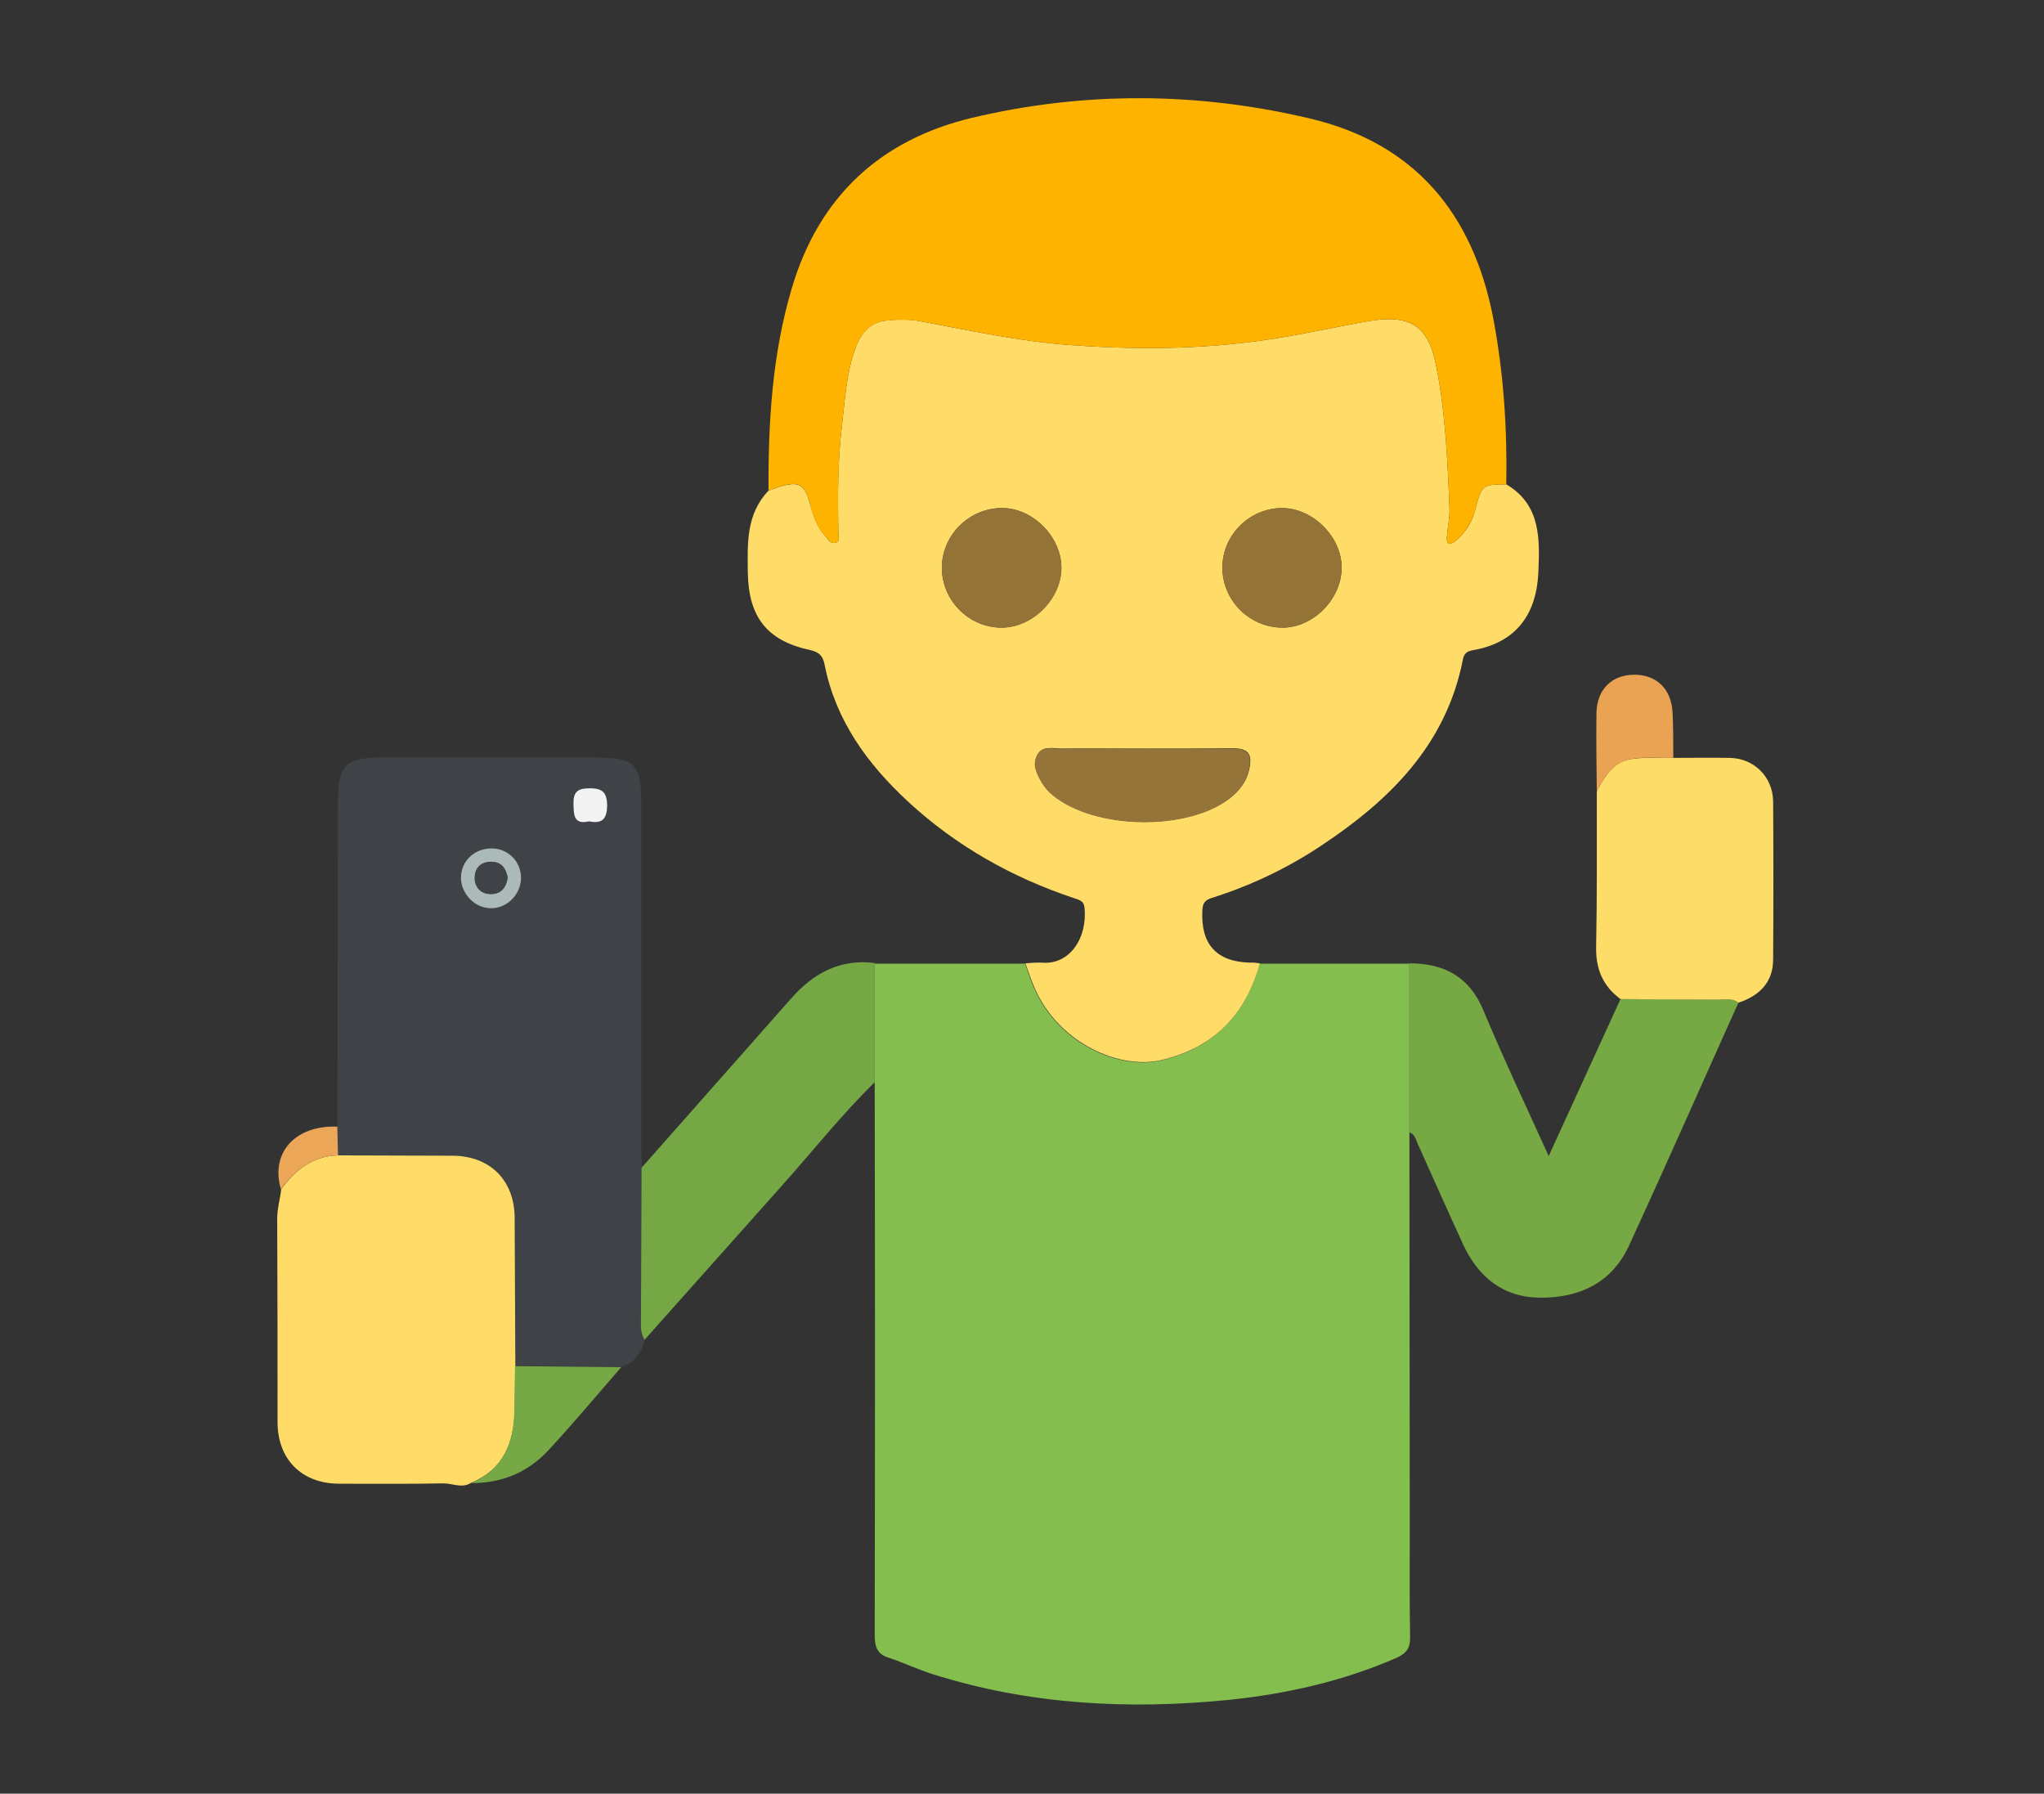
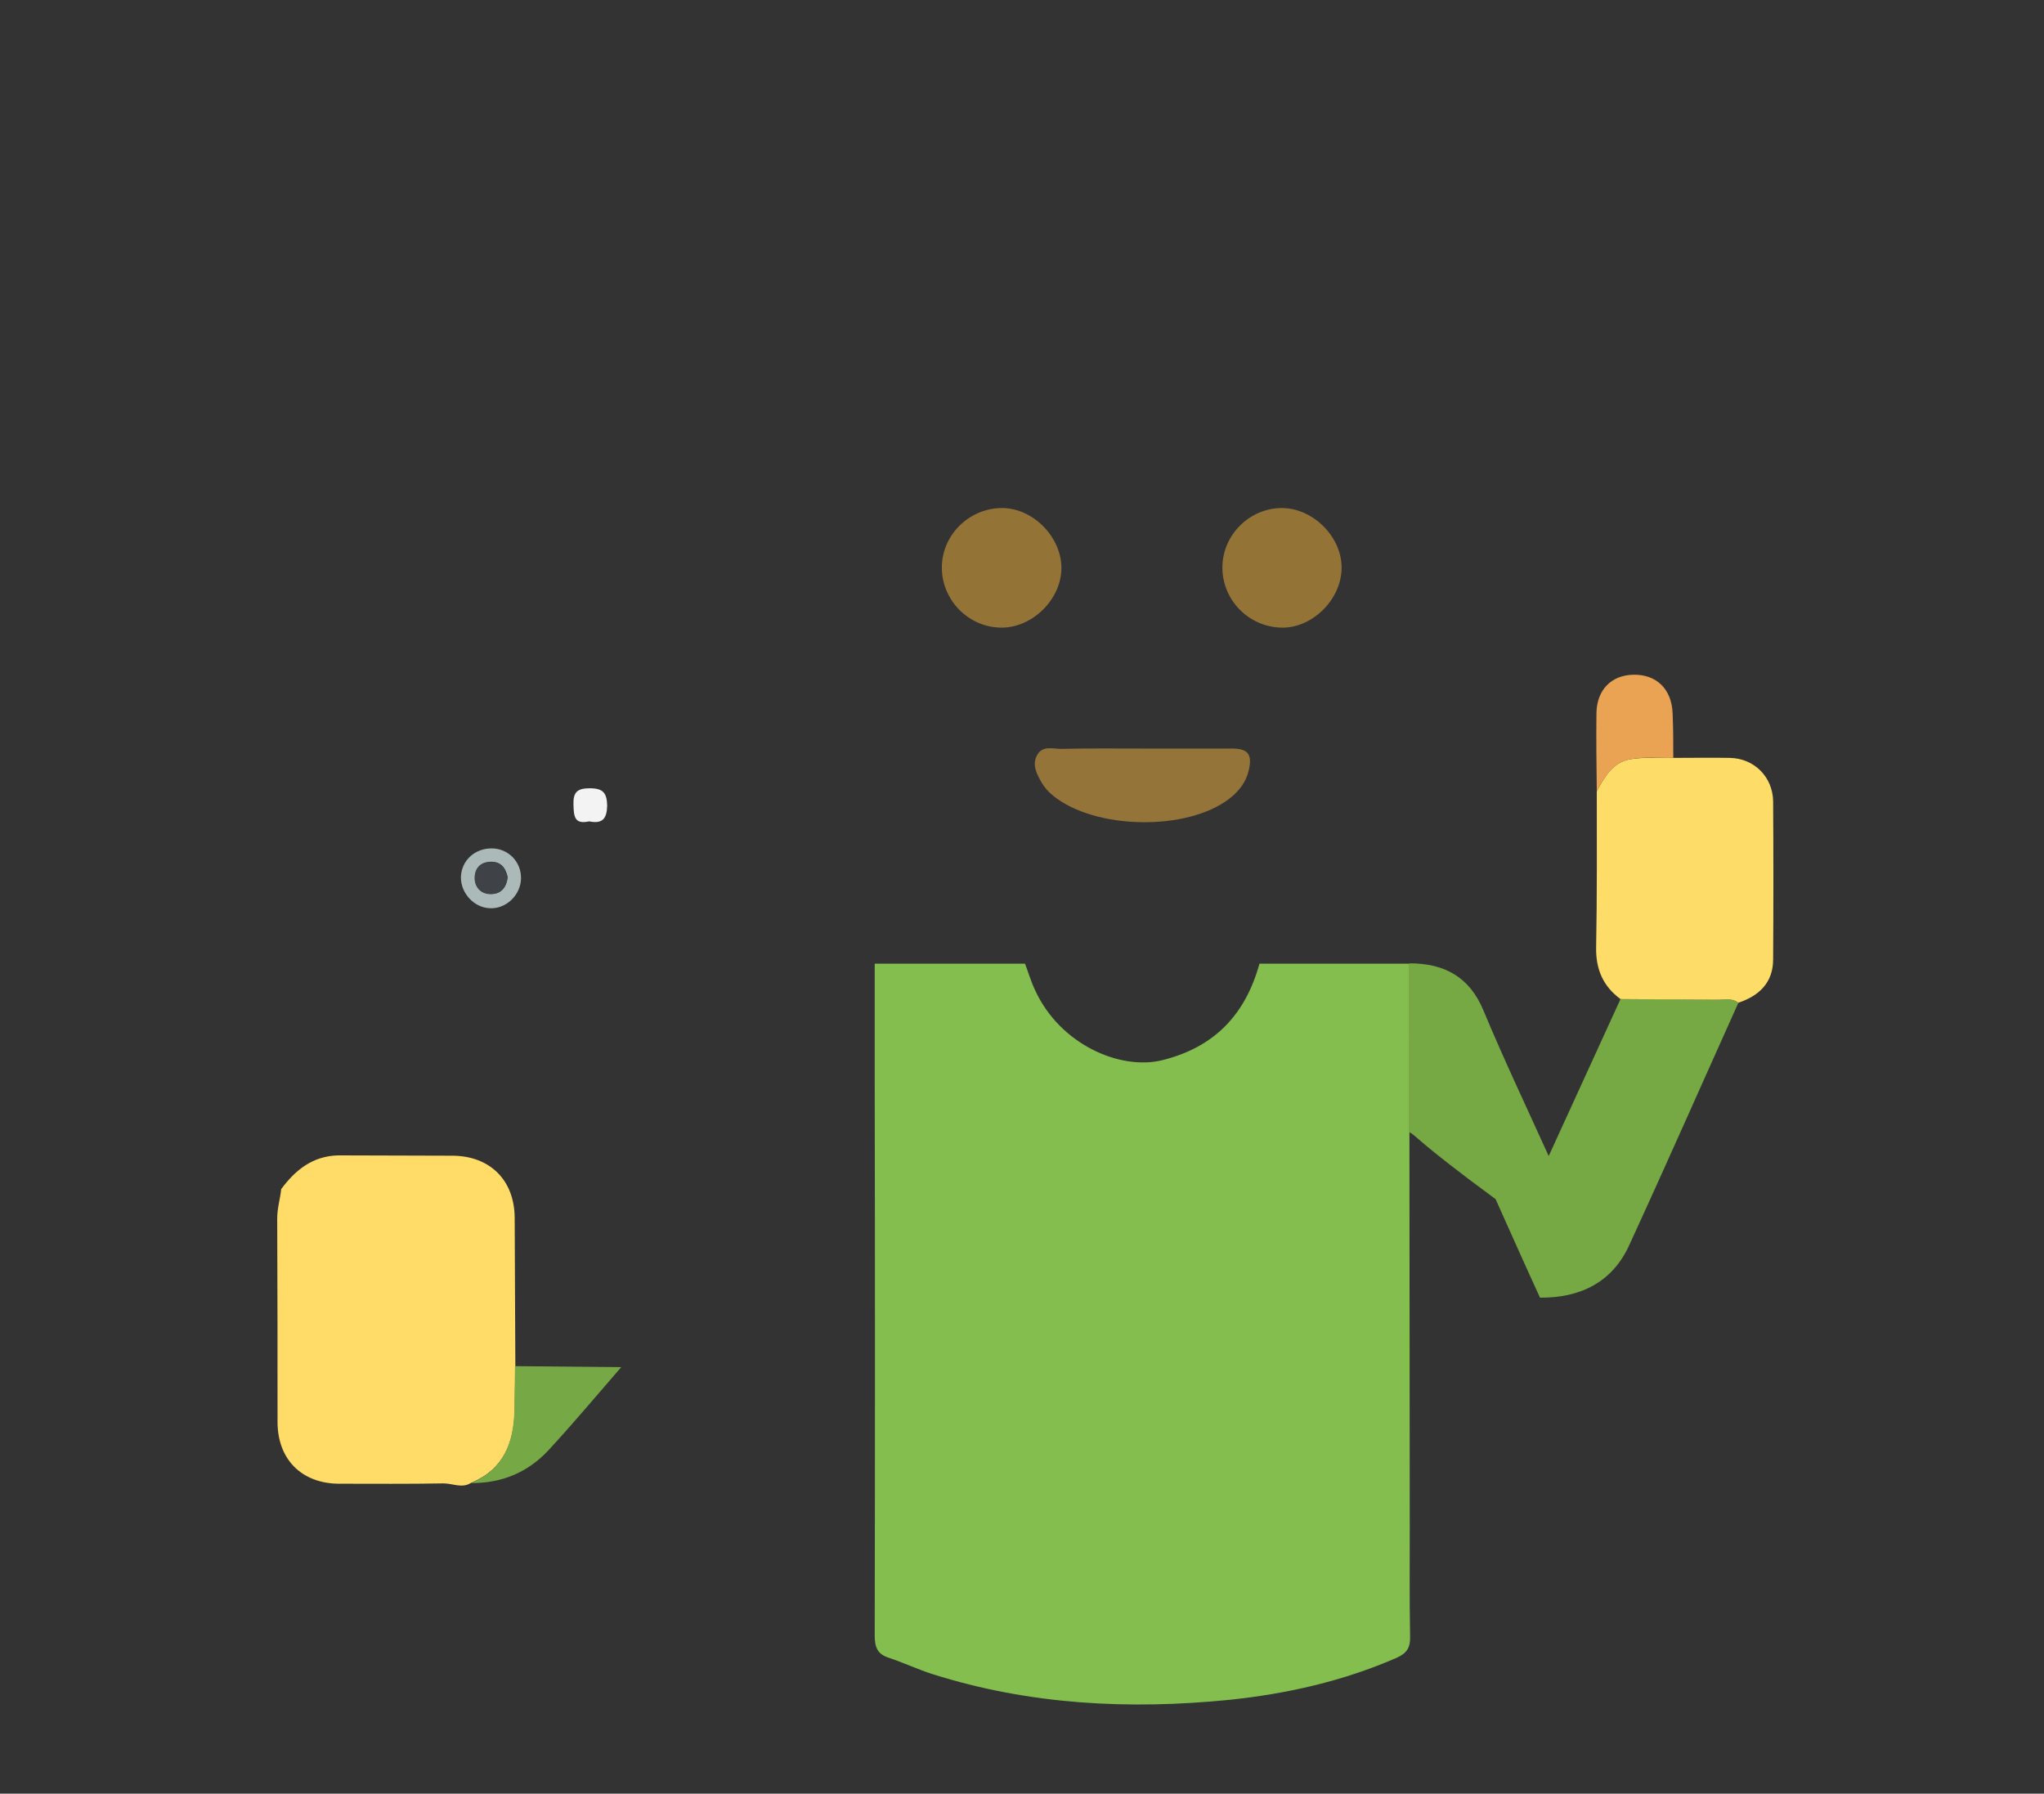
<svg xmlns="http://www.w3.org/2000/svg" version="1.1" id="Layer_1" x="0px" y="0px" viewBox="0 0 612 537" style="enable-background:new 0 0 612 537;" xml:space="preserve">
  <rect x="0" y="0" width="612" height="537" fill="#333333" stroke="none" />
  <style type="text/css">
	.st0{fill:#83BE4F;}
	.st1{fill:#FEDC67;}
	.st2{fill:#FEB301;}
	.st3{fill:#3F4347;}
	.st4{fill:#76A844;}
	.st5{fill:#FDDC67;}
	.st6{fill:#75A844;}
	.st7{fill:#77A846;}
	.st8{fill:#EAA353;}
	.st9{fill:#EBA657;}
	.st10{fill:#947438;}
	.st11{fill:#947337;}
	.st12{fill:#ABBAB9;}
	.st13{fill:#F3F3F4;}
</style>
  <g>
    <path class="st0" d="M422,339c0,39.5,0.1,78.9,0.1,118.4c0,10.8-0.1,21.7,0.1,32.5c0.1,3.3-0.9,5-4,6.4c-16,7-32.9,10.8-50.1,12.6   c-30.1,3-59.8,1.5-88.9-7.7c-4.4-1.4-8.6-3.4-13.1-4.9c-3.5-1.1-4.2-3.3-4.2-6.7c0.1-55.1,0.1-110.2,0-165.4c0-11.9,0-23.8,0-35.7   c15,0,30,0,45,0c1,2.6,1.8,5.4,3,7.9c7.5,16.4,25.6,24.1,38.1,21c15.7-3.9,24.9-13.7,29.1-28.9c15,0,29.9,0,44.9,0   C422,305.2,422,322.1,422,339z" />
-     <path class="st1" d="M377.2,288.4c-4.2,15.2-13.4,25-29.1,28.9c-12.5,3.1-30.6-4.6-38.1-21c-1.2-2.6-2-5.3-3-7.9   c1.7-0.1,3.3-0.3,5-0.2c8.2,0.7,13.7-7.3,12.7-16.6c-0.2-1.9-1.6-2.2-3.1-2.7c-18.6-6.2-35.3-15.6-49.7-28.9   c-12.2-11.3-21.7-24.3-25-41c-0.5-2.6-1.6-3.8-4.4-4.4c-12.9-2.8-18.4-9.9-18.6-23.3c-0.1-8.7-0.5-17.4,6.2-24.4   c1.1-0.4,2.2-0.8,3.3-1.2c5.8-1.7,7.5-0.8,9.1,5.1c1,3.6,2.1,7,4.7,9.8c0.8,0.9,1.6,2.5,3.2,1.8c1.2-0.6,0.6-2.1,0.6-3.2   c-0.2-10.7-0.2-21.3,1.1-31.9c0.9-7.7,1.3-15.6,4-23c1.6-4.3,4.2-7.8,9.1-8.3c3.4-0.4,7.1-0.5,10.5,0.2c14.8,2.8,29.6,6,44.7,7.1   c17.5,1.3,34.9,1.3,52.3-0.7c12.4-1.4,24.5-4.2,36.7-6.4c12.6-2.2,18.1,1.1,20.5,12.8c2.9,14.2,3.5,28.6,4.1,43.1   c0.1,3-0.6,5.9-0.8,8.9c-0.1,2.1,0.9,2.3,2.4,1.1c3.1-2.5,5.1-5.6,6.1-9.5c2-7.5,2-7.5,9.3-7.6c10.5,6.2,10,16.6,9.6,26.5   c-0.6,12.5-6.7,21-19.8,23.2c-1.6,0.3-2.5,1-2.8,2.8c-5,25.4-21.8,42-42.3,55.6c-10.2,6.8-21.1,12-32.8,15.7   c-2.2,0.7-2.8,1.6-2.9,3.8c-0.5,10.1,4.2,15.3,14.2,15.6C375.2,288.1,376.2,288.3,377.2,288.4z M342.3,224.1   c-8.2,0-16.3-0.1-24.5,0c-2.5,0-5.7-1-7.2,1.9c-1.6,3,0,5.9,1.5,8.4c0.8,1.4,2,2.7,3.3,3.7c12.4,10.2,40,10.7,52.8,0.9   c2.8-2.2,5-4.9,5.8-8.5c1.1-4.8-0.2-6.5-5.1-6.5C360,224.1,351.1,224.1,342.3,224.1z M282,170.1c0.1,9.7,8.1,17.8,17.9,17.8   c9.3,0,17.9-8.7,17.9-18c-0.1-9.4-8.8-18-18.1-17.8C289.9,152.3,282,160.4,282,170.1z M366,169.9c0,9.7,7.9,17.8,17.7,18   c9.3,0.2,17.9-8.4,18-17.8c0.1-9.3-8.6-18-17.9-18C374.1,152.2,366,160.2,366,169.9z" />
-     <path class="st2" d="M451,145c-7.3,0.1-7.3,0.1-9.3,7.6c-1,3.8-3,7-6.1,9.5c-1.5,1.2-2.5,1-2.4-1.1c0.2-3,0.9-6,0.8-8.9   c-0.6-14.4-1.2-28.9-4.1-43.1c-2.4-11.7-7.8-15-20.5-12.8c-12.2,2.2-24.4,5-36.7,6.4c-17.4,2-34.8,2-52.3,0.7   c-15.1-1.1-29.9-4.3-44.7-7.1c-3.4-0.6-7-0.5-10.5-0.2c-4.8,0.5-7.5,4-9.1,8.3c-2.7,7.4-3.1,15.3-4,23c-1.3,10.6-1.2,21.2-1.1,31.9   c0,1.1,0.6,2.6-0.6,3.2c-1.6,0.7-2.3-0.9-3.2-1.8c-2.6-2.7-3.8-6.2-4.7-9.8c-1.6-5.9-3.3-6.9-9.1-5.1c-1.1,0.3-2.2,0.8-3.3,1.2   c-0.1-20.5,1.1-40.9,7-60.7c8.1-27.3,26.4-44.3,53.8-50.9c33.7-8,67.7-7.8,101.4,0.2c31.2,7.4,48.6,28.3,54.7,59.3   C450.2,111.4,451.3,128.1,451,145z" />
-     <path class="st3" d="M101,337.3c0.1-32.6,0.1-65.3,0.2-97.9c0-10.2,2.4-12.6,12.7-12.6c21.3,0,42.6,0,63.9,0   c12.4,0,14.2,1.8,14.2,14c0,34.3,0,68.6,0,102.9c0,2,0.1,4,0.2,6c-0.1,15.7-0.1,31.4-0.2,47.2c0,1.5,0.2,3,1.1,4.3   c-1.1,3.8-3,6.7-7,8c-10.6-0.1-21.2-0.2-31.8-0.3c0-14.8-0.1-29.6-0.2-44.4c-0.1-11.1-7.4-18.4-18.5-18.5   c-11.5-0.1-23-0.1-34.4-0.1C101.1,343,101.1,340.1,101,337.3z M156,263c0.1-4.9-3.6-8.8-8.6-9c-5.3-0.2-9.4,3.6-9.4,8.7   c-0.1,4.8,3.9,9,8.6,9.2C151.4,272.1,155.9,267.9,156,263z M176.4,245.9c3.9,0.8,5.3-0.7,5.3-4.7c0-3.8-1.2-5.3-5.2-5.2   c-3.6,0-5,1.1-4.9,4.8C171.8,244.3,171.9,247,176.4,245.9z" />
    <path class="st1" d="M101.2,345.9c11.5,0,23,0.1,34.4,0.1c11.1,0.1,18.4,7.3,18.5,18.5c0.1,14.8,0.1,29.6,0.2,44.4   c-0.1,4.4-0.1,8.9-0.2,13.3c-0.2,9.7-3.3,17.7-13,21.7c-2.7,1.8-5.5,0.2-8.3,0.2c-10.5,0.2-20.9,0.1-31.4,0.1   c-11.1-0.1-18.3-7.3-18.3-18.5c0-20.3,0-40.6-0.1-60.9c0-3.1,0.9-5.9,1.2-8.8C88.4,350.3,93.6,346.1,101.2,345.9z" />
-     <path class="st4" d="M422,339c0-16.9,0-33.7,0-50.6c10.4,0,18,4,22.2,14.2c6,14.4,12.7,28.5,19.5,43.5c7.3-16,14.4-31.5,21.5-47   c9.7,0,19.4,0.1,29.1,0.2c2.1,0,4.3-0.6,6.2,0.9c-10.9,24.2-21.6,48.5-32.7,72.6c-5.1,11.2-14.8,15.8-26.7,15.7   c-11.2-0.1-18.6-6.3-23.1-16.1c-4.5-9.8-8.9-19.7-13.3-29.5C424,341.5,423.8,339.7,422,339z" />
+     <path class="st4" d="M422,339c0-16.9,0-33.7,0-50.6c10.4,0,18,4,22.2,14.2c6,14.4,12.7,28.5,19.5,43.5c7.3-16,14.4-31.5,21.5-47   c9.7,0,19.4,0.1,29.1,0.2c2.1,0,4.3-0.6,6.2,0.9c-10.9,24.2-21.6,48.5-32.7,72.6c-5.1,11.2-14.8,15.8-26.7,15.7   c-4.5-9.8-8.9-19.7-13.3-29.5C424,341.5,423.8,339.7,422,339z" />
    <path class="st5" d="M520.5,300.2c-1.9-1.5-4.1-0.9-6.2-0.9c-9.7-0.1-19.4-0.1-29.1-0.2c-5.2-3.8-7.4-8.9-7.3-15.4   c0.3-15.6,0.2-31.2,0.2-46.8c2.3-4.3,4.8-8.7,10-9.6c4.2-0.7,8.6-0.3,12.9-0.4c5.6,0,11.3-0.1,16.9,0c7.3,0.1,12.9,5.7,13,13   c0.1,15.8,0.1,31.5,0,47.3C530.9,294.1,526.8,298.1,520.5,300.2z" />
-     <path class="st6" d="M193,401.1c-0.8-1.3-1.1-2.7-1.1-4.3c0.1-15.7,0.1-31.4,0.2-47.2c14.9-16.9,29.9-33.8,44.8-50.7   c6.6-7.5,14.6-11.9,25-10.6c0,11.9,0,23.8,0,35.7c-9.7,9.5-18.2,20.2-27.2,30.3C220.8,369.9,206.9,385.5,193,401.1z" />
    <path class="st7" d="M141,444c9.7-4,12.8-12,13-21.7c0.1-4.4,0.1-8.9,0.2-13.3c10.6,0.1,21.2,0.2,31.8,0.3   c-7.3,8.4-14.4,16.9-21.9,25C158,440.8,150.2,444.1,141,444z" />
    <path class="st8" d="M501,226.9c-4.3,0.1-8.7-0.4-12.9,0.4c-5.1,0.9-7.7,5.3-10,9.6c-0.1-7.8-0.2-15.6-0.1-23.4   c0.1-7,4.5-11.4,11.1-11.5c6.9-0.1,11.4,4.3,11.7,11.5C501,217.9,501,222.4,501,226.9z" />
-     <path class="st9" d="M101.2,345.9c-7.6,0.2-12.8,4.4-17.1,10.1c-3.2-10.9,4.3-19.2,16.9-18.7C101.1,340.1,101.1,343,101.2,345.9z" />
    <path class="st10" d="M342.3,224.1c8.8,0,17.6,0,26.5,0c4.9,0,6.2,1.7,5.1,6.5c-0.8,3.6-3,6.3-5.8,8.5c-12.7,9.8-40.3,9.3-52.8-0.9   c-1.3-1-2.4-2.3-3.3-3.7c-1.5-2.6-3.1-5.4-1.5-8.4c1.6-3,4.7-1.9,7.2-1.9C326,224,334.2,224.1,342.3,224.1z" />
    <path class="st11" d="M282,170.1c-0.1-9.7,7.9-17.8,17.7-18c9.3-0.2,18,8.4,18.1,17.8c0.1,9.3-8.5,18-17.9,18   C290.1,187.9,282.1,179.8,282,170.1z" />
    <path class="st11" d="M366,169.9c0-9.7,8.1-17.8,17.8-17.8c9.3,0,18,8.6,17.9,18c-0.1,9.4-8.8,18-18,17.8   C373.9,187.7,366,179.7,366,169.9z" />
    <path class="st12" d="M156,263c-0.1,5-4.5,9.2-9.4,8.9c-4.7-0.2-8.6-4.5-8.6-9.2c0.1-5.1,4.2-8.8,9.4-8.7   C152.3,254.1,156.1,258.1,156,263z M152,262.6c-0.6-2.9-2.1-4.8-5.4-4.6c-3,0.2-4.5,2.2-4.4,4.9c0,2.9,2,4.7,4.8,4.7   C150,267.7,151.6,265.7,152,262.6z" />
    <path class="st13" d="M176.4,245.9c-4.5,1-4.6-1.6-4.7-5.1c-0.1-3.7,1.2-4.8,4.9-4.8c4,0,5.1,1.4,5.2,5.2   C181.7,245.2,180.3,246.7,176.4,245.9z" />
    <path class="st3" d="M152,262.6c-0.3,3.1-2,5.1-5.1,5.1c-2.8,0-4.7-1.9-4.8-4.7c0-2.7,1.4-4.7,4.4-4.9   C149.9,257.8,151.3,259.8,152,262.6z" />
  </g>
</svg>